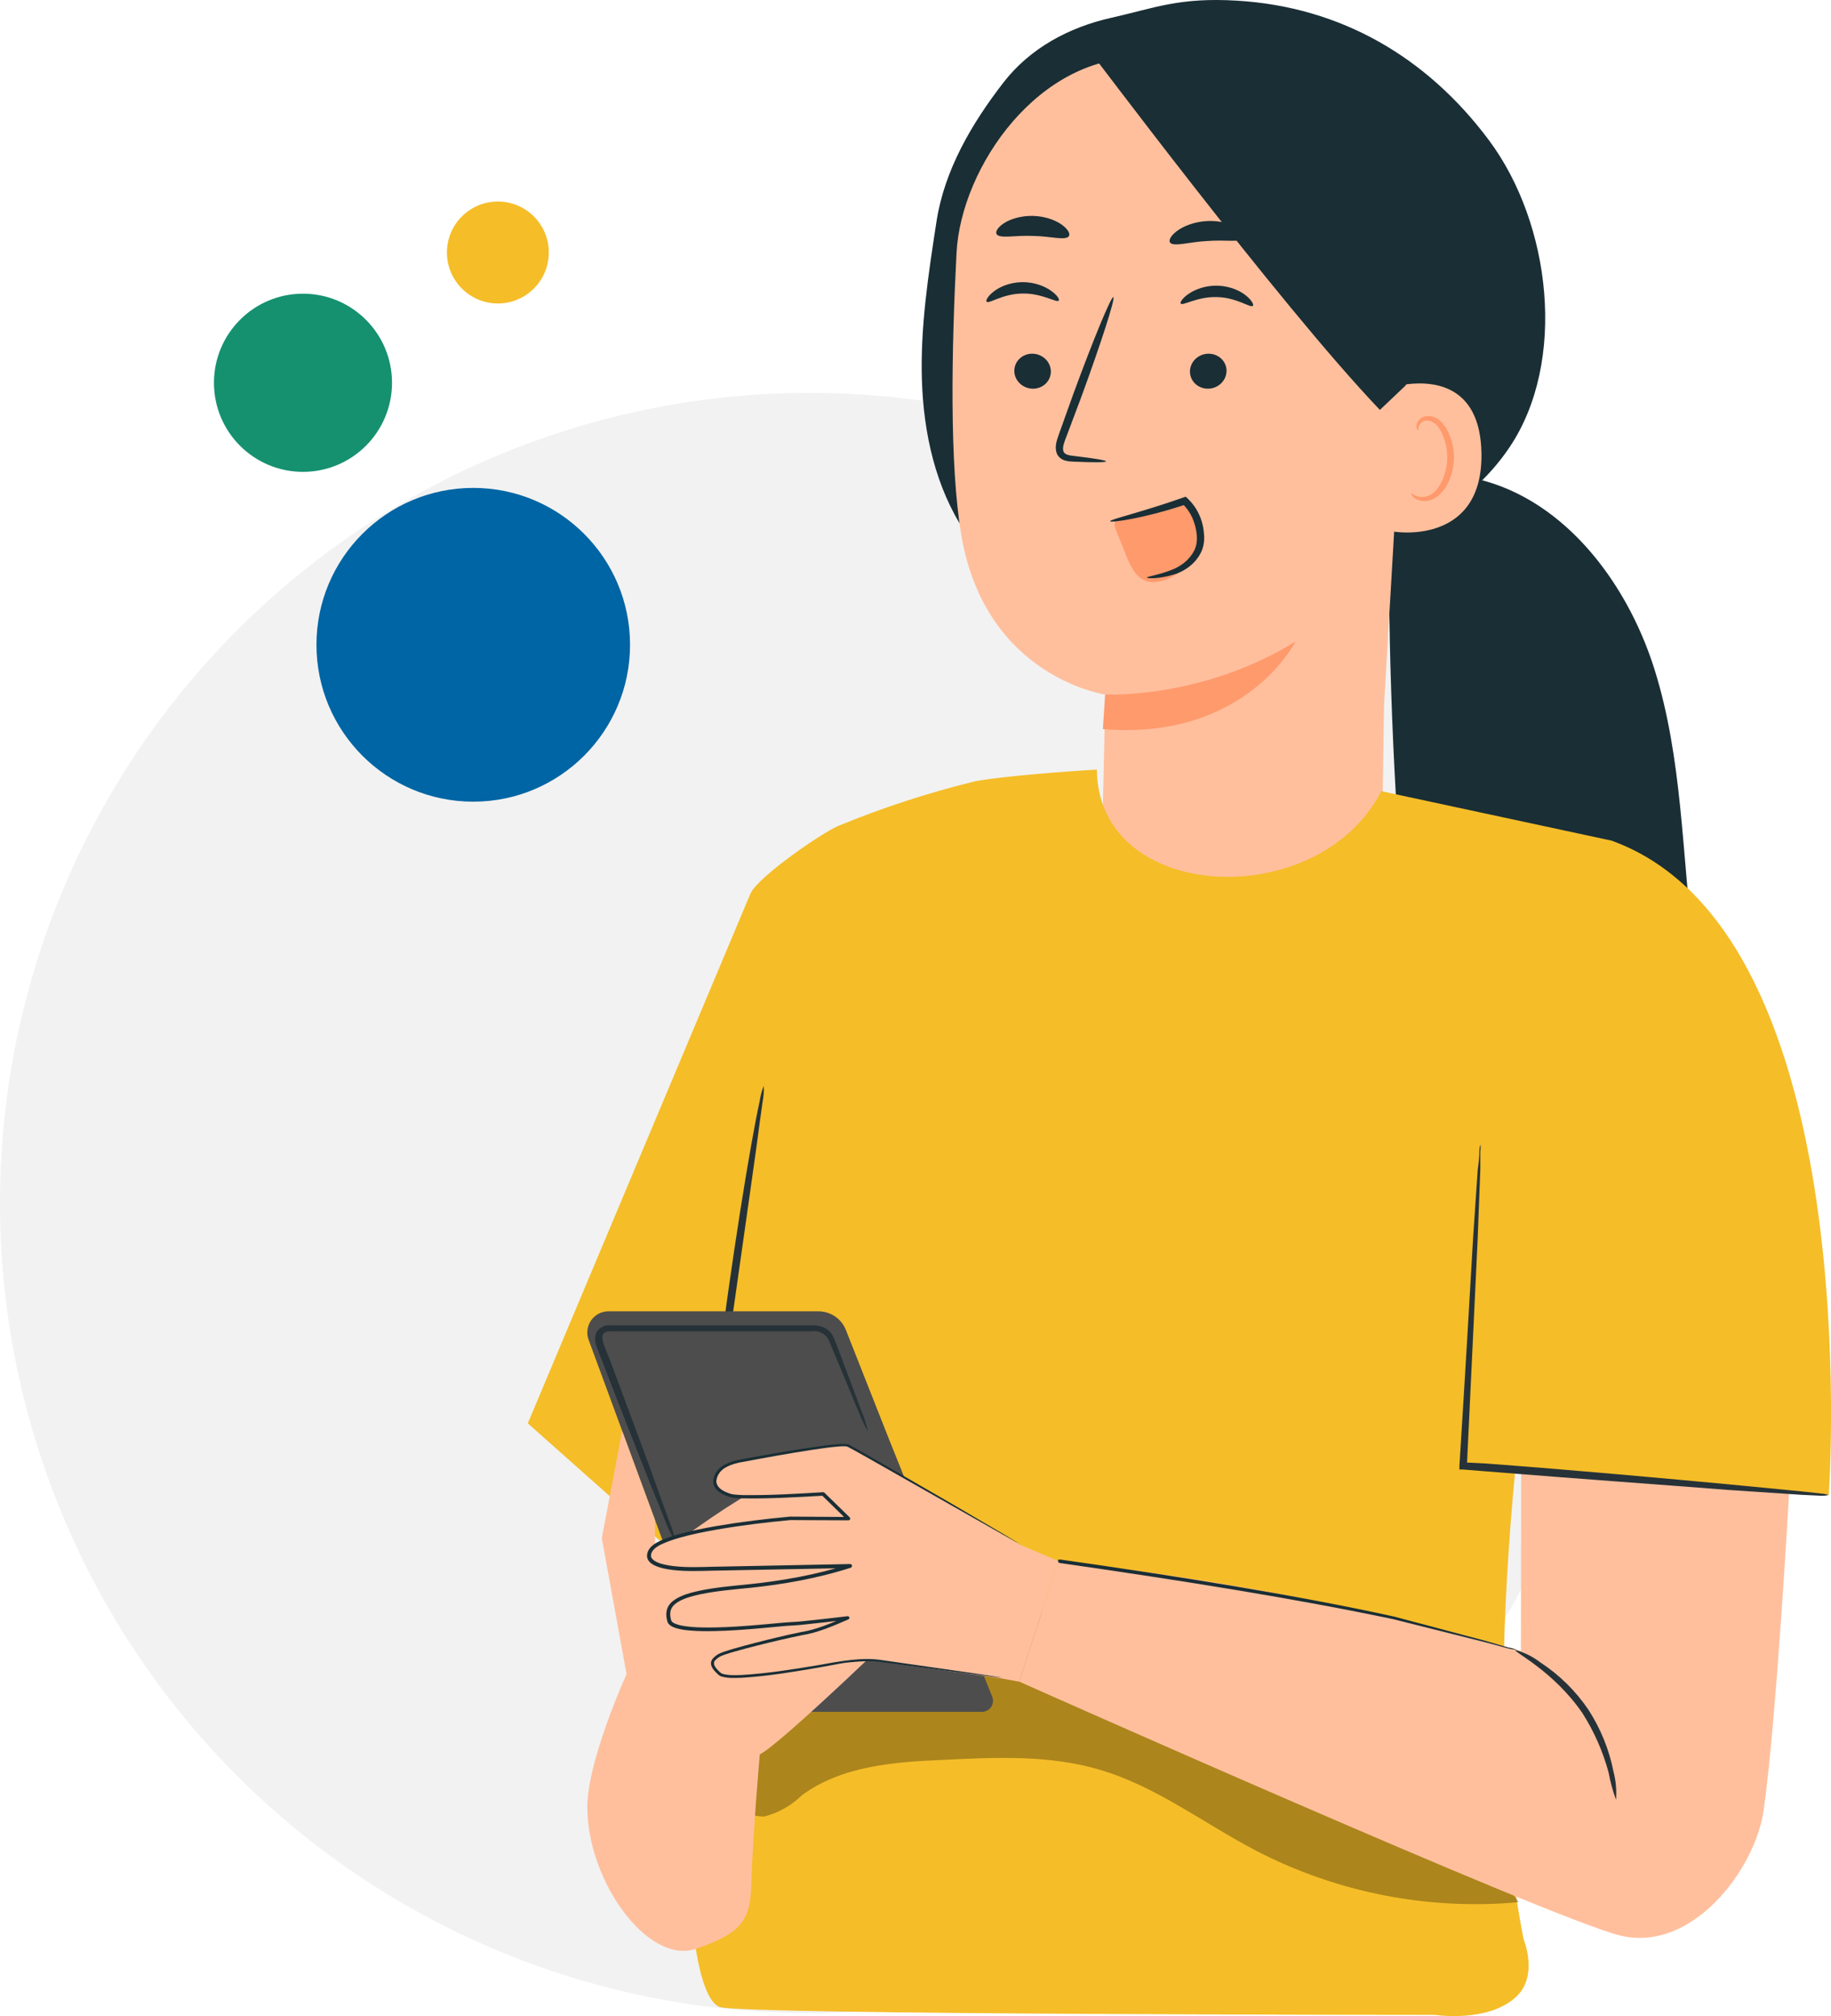
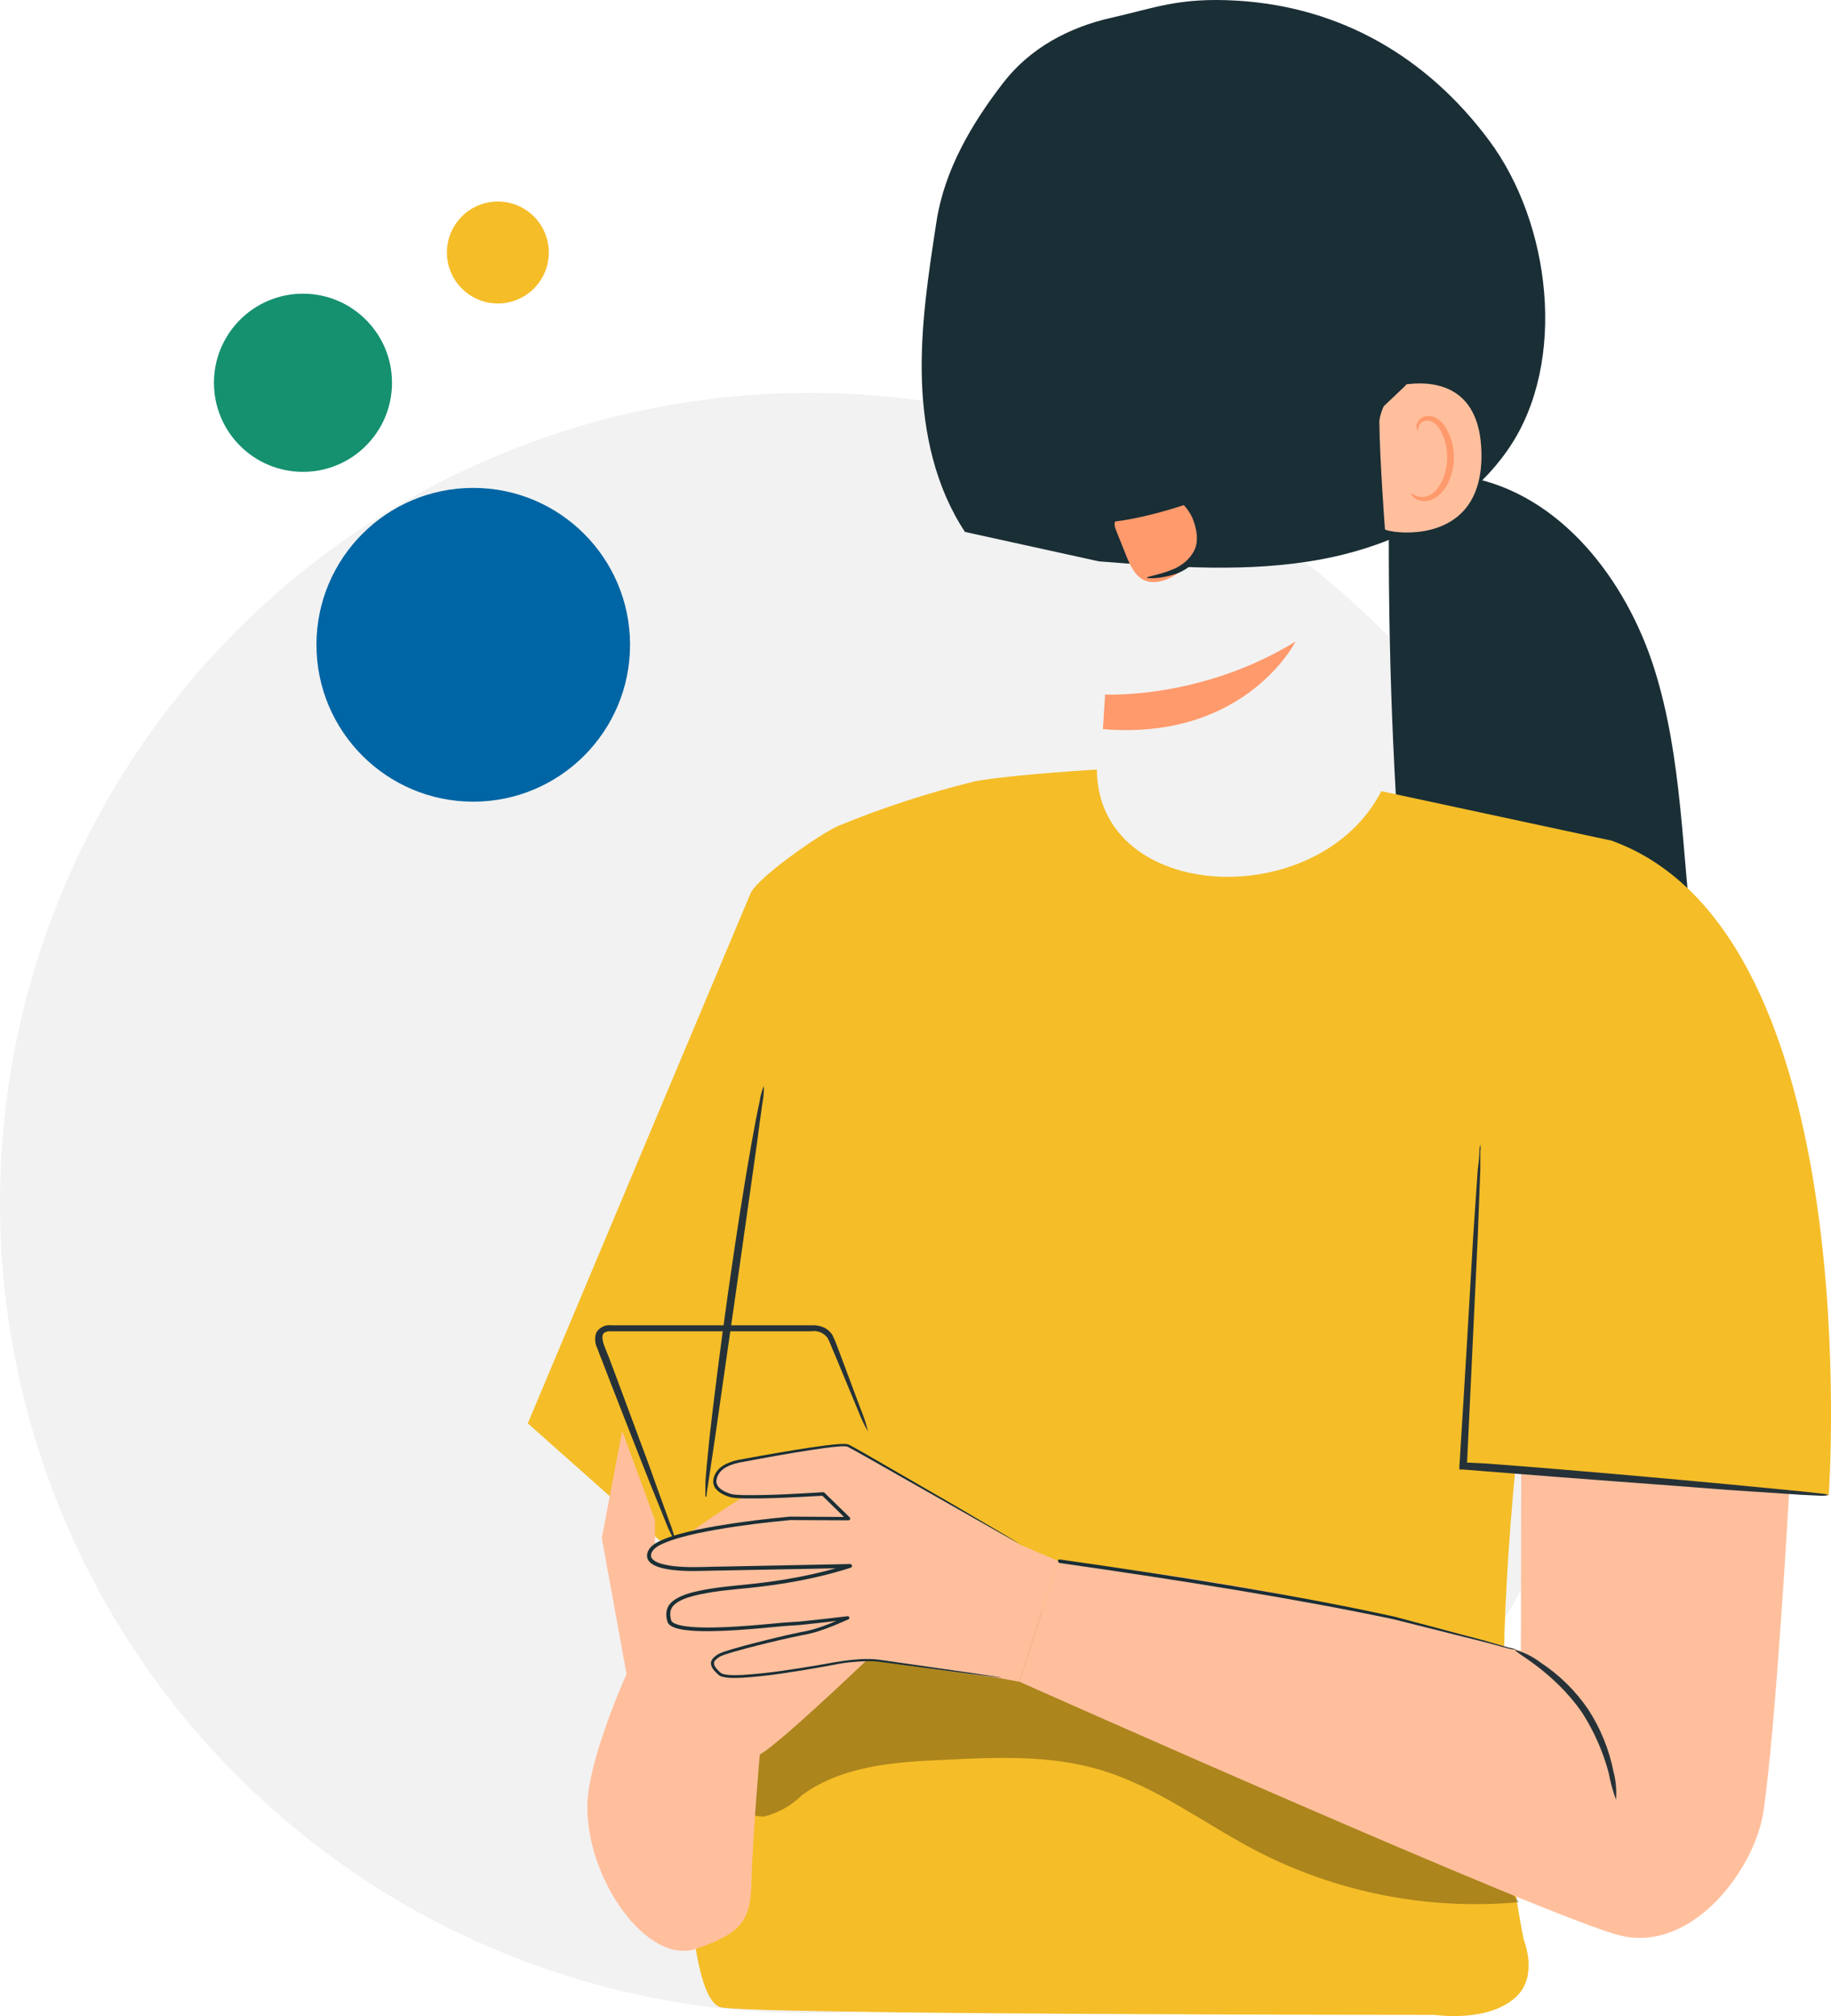
<svg xmlns="http://www.w3.org/2000/svg" viewBox="0 0 350.45 385.66">
  <defs>
    <style>
      .cls-1 {
        isolation: isolate;
      }

      .cls-2 {
        fill: #4d4d4d;
      }

      .cls-3 {
        fill: #ffbf9d;
      }

      .cls-4 {
        fill: #ff9a6c;
      }

      .cls-5 {
        fill: #159170;
      }

      .cls-6 {
        opacity: .3;
      }

      .cls-7 {
        fill: #e6e6e6;
        mix-blend-mode: multiply;
        opacity: .5;
      }

      .cls-8 {
        fill: #0065a4;
      }

      .cls-9 {
        fill: #f5bd28;
      }

      .cls-10 {
        fill: #1a2e35;
      }

      .cls-11 {
        fill: #263238;
      }
    </style>
  </defs>
  <g class="cls-1">
    <g id="Capa_2" data-name="Capa 2">
      <g id="Capa_1-2" data-name="Capa 1">
        <circle class="cls-7" cx="154.97" cy="230.12" r="154.97" transform="translate(-56.3 50.3) rotate(-15.64)" />
        <circle class="cls-8" cx="90.58" cy="123.34" r="30.01" />
        <circle class="cls-5" cx="57.99" cy="73.22" r="17.04" />
        <circle class="cls-9" cx="95.29" cy="48.3" r="9.75" />
        <g>
          <g>
            <path class="cls-10" d="M336.28,228.69c-6-15.28-10.09-31.3-12.14-47.58-2.24-17.79-2.11-36.06-7.5-53.16-5.4-17.1-18.02-33.47-35.66-36.69l-15.13,5.54c-.49,53.77,4.18,107.59,13.93,160.47,.37,2.02,.83,4.19,2.34,5.58,1.93,1.78,4.88,1.68,7.49,1.42,13.06-1.33,25.96-4.36,38.25-8.98,3.75-1.41,7.66-3.14,9.89-6.46,3.91-5.83,1.09-13.61-1.47-20.14Z" />
            <g>
              <g>
                <path class="cls-10" d="M284.98,26.82C273.1,10.91,256.63,1.33,236.81,.13c-11.18-.68-15.91,1.44-24.06,3.26-8.15,1.82-15.61,5.82-20.72,12.43-6.07,7.85-11.26,16.71-12.78,26.51-1.55,10.07-3.12,20.21-2.8,30.39,.32,10.19,2.62,20.53,8.24,29.03l25.63,5.63c14.24,1.12,28.69,2.22,42.73-.42,14.04-2.64,27.87-9.52,35.85-21.37,11.09-16.46,7.95-42.88-3.93-58.78Z" />
-                 <path class="cls-3" d="M262,25.63l-33.83-15.21-9.04,.65c-20.24-.82-35.19,20.88-36.05,37.27-.95,18.21-1.39,40.47,.91,54.02,4.63,27.25,27.57,30.51,27.57,30.51l-.5,22.71-11.57,6.06,1.89,63.26,42.15,6.49,21.07-77,.3-19.47,5.81-99.66c.05-4.98-3.73-9.18-8.69-9.65Z" />
                <path class="cls-10" d="M194.14,70.85c-.05,1.85,1.48,3.41,3.41,3.5,1.93,.08,3.53-1.34,3.58-3.19,.05-1.85-1.48-3.41-3.41-3.5-1.93-.08-3.53,1.35-3.58,3.2Z" />
-                 <path class="cls-10" d="M188.85,57.72c.44,.45,3.07-1.54,6.84-1.57,3.76-.08,6.55,1.82,6.95,1.36,.2-.21-.25-1.03-1.47-1.89-1.19-.86-3.22-1.69-5.57-1.65-2.35,.04-4.31,.92-5.44,1.82-1.15,.9-1.53,1.73-1.32,1.93Z" />
                <path class="cls-10" d="M211.7,88.26c.02-.21-2.33-.59-6.13-1.04-.96-.09-1.88-.27-2.04-.93-.23-.69,.16-1.73,.61-2.86,.88-2.34,1.8-4.79,2.77-7.36,3.84-10.47,6.61-19.08,6.18-19.23-.42-.15-3.88,8.21-7.72,18.69-.92,2.58-1.81,5.04-2.65,7.4-.35,1.1-.96,2.34-.46,3.78,.27,.72,.98,1.23,1.6,1.39,.62,.18,1.16,.19,1.64,.21,3.82,.16,6.19,.16,6.2-.06Z" />
                <path class="cls-4" d="M211.52,132.85s18.38,.99,36.45-10.14c0,0-9.54,19.03-36.88,16.76l.43-6.62Z" />
                <path class="cls-10" d="M190.75,44.81c.67,.89,3.53,.17,6.91,.32,3.38,.04,6.2,.93,6.91,.07,.31-.42-.09-1.3-1.29-2.18-1.19-.88-3.21-1.65-5.53-1.72-2.32-.06-4.38,.6-5.6,1.4-1.24,.81-1.68,1.67-1.39,2.1Z" />
                <path class="cls-10" d="M234.75,70.91c.02,1.85-1.54,3.39-3.47,3.44-1.93,.05-3.51-1.4-3.52-3.25-.02-1.85,1.54-3.39,3.47-3.44,1.93-.05,3.51,1.4,3.53,3.25Z" />
                <path class="cls-10" d="M239.78,58.51c-.45,.44-3.05-1.59-6.81-1.68-3.76-.14-6.58,1.72-6.97,1.25-.2-.21,.27-1.02,1.5-1.87,1.21-.84,3.25-1.64,5.6-1.56,2.35,.08,4.3,.99,5.41,1.91,1.13,.92,1.5,1.76,1.29,1.95Z" />
                <path class="cls-10" d="M238.23,45.53c-.66,.92-3.64,.3-7.12,.57-3.49,.16-6.38,1.15-7.14,.33-.34-.41,.05-1.3,1.27-2.22,1.2-.92,3.26-1.77,5.66-1.92,2.4-.15,4.54,.44,5.83,1.2,1.31,.76,1.79,1.61,1.5,2.05Z" />
                <path class="cls-3" d="M264,80.83c-.02-2.03,2.28-6.85,4.29-7.19,5.35-.89,15.02-.57,15.26,13.05,.32,18.61-18.43,15.1-18.47,14.56-.03-.42-1.01-13.4-1.07-20.42Z" />
                <path class="cls-4" d="M270.09,94.37c.08-.06,.33,.22,.88,.46,.54,.23,1.46,.39,2.43,0,1.95-.76,3.55-3.91,3.59-7.26,.02-1.7-.36-3.3-.99-4.63-.59-1.35-1.49-2.29-2.48-2.45-.99-.21-1.68,.39-1.9,.92-.24,.53-.12,.9-.21,.93-.05,.05-.4-.3-.27-1.07,.07-.37,.28-.81,.71-1.18,.44-.37,1.09-.57,1.78-.5,1.44,.08,2.75,1.37,3.44,2.83,.76,1.46,1.23,3.27,1.21,5.17-.05,3.75-1.91,7.29-4.59,8.12-1.3,.36-2.4-.01-2.97-.44-.58-.45-.69-.86-.63-.9Z" />
                <path class="cls-10" d="M269.04,73.73l-4.93,4.68c-19.5-20.39-57.15-70.95-55.05-67.95,0,0,14.2-5.12,29.23-1.87,15.03,3.25,43.41,12.09,42.18,29.93-1.23,17.84-11.43,35.2-11.43,35.2Z" />
              </g>
              <path class="cls-4" d="M227.34,96.6c1.8,2.35,2.36,5.6,1.46,8.42-.9,2.82-3.24,5.14-6.07,6.01-1.13,.35-2.37,.47-3.48,.06-1.95-.74-2.92-2.88-3.7-4.81-.64-1.61-1.29-3.22-1.93-4.83-.22-.54-.43-1.16-.18-1.69,.27-.57,.96-.77,1.57-.92,3.99-.96,7.98-1.92,11.97-2.89" />
              <path class="cls-10" d="M219.51,110.5c.01,.12,2.12,.36,5.44-.68,1.62-.56,3.59-1.72,4.77-3.87,.6-1.03,.86-2.47,.73-3.71-.08-1.27-.37-2.59-.95-3.83-.55-1.2-1.34-2.26-2.25-3.11l-.31-.29-.4,.14c-7.93,2.8-14.13,4.21-14.07,4.55,.05,.35,6.45-.51,14.53-3.22l-.71-.15c.77,.74,1.43,1.65,1.91,2.69,.91,2.14,1.27,4.62,.35,6.32-.91,1.8-2.52,2.91-3.97,3.54-2.97,1.21-5.12,1.36-5.07,1.63Z" />
            </g>
          </g>
          <g>
            <path class="cls-9" d="M186.64,149.45c-8.93,2.18-17.68,5.03-26.18,8.53-3.27,1.39-15.21,9.66-16.78,12.85l-42.66,101.44,31.27,27.76s-4.61,79.86,5.47,83.89c3.77,1.49,136.83,1.5,136.83,1.5,0,0,10.45,1.61,15.77-3.62,4.08-4.06,1.28-10.75,1.28-10.75-8.29-41.23-2.56-102.79,9.53-164.34l7.41-45.88-44.2-9.49c-12.02,23.43-54.26,21.46-54.44-4.13,0,0-15.86,.92-23.31,2.23Z" />
-             <path class="cls-9" d="M281.58,196.32l-2.22,84.13,70.67,5.52c0-.47,7.62-107.32-41.51-125.14l-26.93,35.49Z" />
+             <path class="cls-9" d="M281.58,196.32l-2.22,84.13,70.67,5.52c0-.47,7.62-107.32-41.51-125.14l-26.93,35.49" />
            <path class="cls-11" d="M135.23,285.95c.39-2.62,.86-5.81,1.62-10.86,1.07-7.49,2.46-17.17,4-27.9,1.54-10.73,2.88-20.39,3.95-27.9,.44-3.32,.81-6.15,1.15-8.45,.2-1.03,.28-2.09,.24-3.14-.39,.98-.66,2-.81,3.04-.44,1.99-.99,4.84-1.62,8.4-1.26,7.09-2.83,16.96-4.37,27.85-1.54,10.89-2.8,20.94-3.59,27.98-.37,3.59-.65,6.49-.79,8.53v2.7s-.13,.24,.24,0v-.13s0-.1-.03-.1Z" />
            <g class="cls-6">
              <path d="M139.03,333.21c2.88-8.86,9.3-16.14,17.72-20.11,8.38-3.9,17.52-5.9,26.77-5.86,16.11-.74,32.11,2.96,46.27,10.69,20.81,12,35.34,34.18,58.04,42.12l2.88,3.81c-17.34,1.59-34.77-1.82-50.23-9.81-10.04-5.23-19.2-12.38-30.12-15.56-9.6-2.82-19.74-2.34-29.79-1.85-9.44,.39-19.45,1.16-27.07,6.75-2,1.97-4.48,3.38-7.2,4.08-3.24,.08-6.18-1.91-7.3-4.95-1.03-3.02-1.02-6.3,.03-9.31Z" />
            </g>
-             <path class="cls-2" d="M170.36,275.82l-8.45-21.39c-.84-2.16-2.92-3.58-5.24-3.59h-40.18c-2.24-.01-4.07,1.79-4.08,4.03,0,.44,.07,.89,.21,1.31l25.78,69.91c.31,.81,1.09,1.35,1.96,1.36h47.61c1.16,0,2.09-.94,2.09-2.1,0-.27-.05-.53-.15-.78l-19.55-48.76Z" />
            <path class="cls-3" d="M119.92,320.24l-4.74-26.02,3.9-20.5,6.28,17.07v6.88c2.33-.6,23.87-18.9,29.66-14.95,5.78,3.95,20.63,25.52,20.63,25.52,0,0-26.18,25.44-30.23,27.35,0,0-1.39,16.07-1.6,24.4-.16,7.04-1.49,9.71-10.63,12.8-9.14,3.09-20.78-12.9-20.78-27.14,0-8.87,7.51-25.42,7.51-25.42Z" />
            <path class="cls-3" d="M291.16,280.79l-.06,35.02c-28.53-8.26-58.13-13.78-88.54-17.23l-7.47,23.1s101.7,45.3,115,48.56c13.73,3.36,25.75-12.53,27.44-23.76,2.45-16.92,4.9-60.98,4.9-60.98l-51.27-4.71Z" />
            <path class="cls-10" d="M288.78,315.18l-4.53-1.32-17.47-4.64c-18.16-3.99-40.16-7.53-63.75-10.89-.67-.14-.81,.48-.18,.66,23.53,3.36,45.43,6.88,63.77,10.73l17.49,4.38,4.61,1.24c.52,.12,1.04,.21,1.57,.25-.49-.21-1-.35-1.53-.43Z" />
            <path class="cls-11" d="M309.3,344.28c.14-1.78-.01-3.57-.46-5.3-.83-4.25-2.47-8.3-4.82-11.93-2.43-3.59-5.55-6.66-9.18-9.04-1.44-1.1-3.07-1.92-4.82-2.41-.34,.43,7.23,3.95,12.82,12.05,2.25,3.52,3.95,7.36,5.04,11.4,.33,1.78,.8,3.53,1.42,5.23Z" />
            <path class="cls-11" d="M129.37,295.11c-.31-1.38-.73-2.74-1.26-4.06-1.02-2.77-2.33-6.41-3.9-10.81l-5.94-15.99c-.55-1.49-1.13-3.04-1.73-4.61-.6-1.57-1.57-3.4-1.13-4.4,.18-.42,.81-.63,1.65-.58h38.22c1.21-.2,2.43,.3,3.14,1.31,.52,.99,.99,2.36,1.47,3.4l4.42,10.63c.51,1.32,1.11,2.59,1.81,3.82-.3-1.37-.73-2.71-1.28-4-1.05-2.8-2.41-6.41-4.03-10.78-.5-1.18-.79-2.28-1.47-3.64-.42-.67-1.03-1.2-1.75-1.52-.73-.29-1.52-.42-2.3-.37h-38.22c-1.16-.17-2.31,.37-2.93,1.36-.36,.99-.3,2.09,.18,3.04,.29,.79,.6,1.6,.92,2.38,.6,1.54,1.2,3.09,1.78,4.61,2.3,5.92,4.42,11.31,6.23,15.91,1.81,4.61,3.19,7.85,4.29,10.68,.5,1.26,1.11,2.47,1.83,3.61Z" />
            <path class="cls-11" d="M350.02,285.97c-.43-.14-.88-.23-1.33-.26l-3.82-.42-14.06-1.36c-11.86-1.1-28.27-2.62-46.41-3.98l-4.27-.21,.63,.71c.81-17.09,1.54-32.35,2.07-43.63,.21-5.39,.37-9.82,.5-13.09v-3.56c.07-.41,.07-.82,0-1.23-.11,.39-.17,.8-.18,1.2,0,.94-.1,2.12-.31,3.53-.21,3.27-.52,7.67-.89,13.09-.65,11.28-1.54,26.57-2.62,43.66v.68h.68l4.27,.34c18.14,1.47,34.55,2.62,46.43,3.56l14.11,.94,3.82,.18c.47,.01,.93-.04,1.39-.16Z" />
            <path class="cls-3" d="M142.17,279.42s18.65-3.53,20.14-2.86c1.5,.68,33.07,18.99,33.07,18.99l7.17,3.04-7.47,23.1-3.4-.63s-21.16-2.95-23.59-3.3c-2.43-.35-7.02,.28-7.02,.28,0,0-21.16,4.11-23.29,2.24-2.13-1.86-1.58-2.66-.22-3.55,1.36-.89,13.84-3.85,16.68-4.32,2.85-.48,7.99-2.85,7.99-2.85,0,0-9,1.1-11.12,1.13-2.11,.04-22.22,2.67-23.07-.66-.85-3.33,1.06-5.33,13.84-6.44,12.77-1.12,20.79-3.97,20.79-3.97l-28.93,.52s-11.56,.49-9.23-3.57c2.33-4.05,26.74-6.09,26.74-6.09l11.13,.07-4.83-4.73s-15.44,.99-17.71,.28c-2.82-.88-3.68-2.31-2.5-4.29,1.18-1.98,4.81-2.4,4.81-2.4Z" />
            <path class="cls-10" d="M195.37,295.46s-.29-.2-.87-.55c-.61-.36-1.47-.88-2.59-1.55-2.32-1.36-5.68-3.33-10-5.86-4.36-2.52-9.68-5.59-15.84-9.15-.78-.44-1.57-.88-2.37-1.34-.4-.23-.81-.45-1.24-.67-.53-.19-1.06-.13-1.54-.13-1.96,.13-3.94,.41-5.98,.71-4.08,.62-8.36,1.37-12.86,2.2h.02c-1.14,.16-2.26,.47-3.33,1.02-.53,.28-1.04,.64-1.44,1.13-.4,.51-.66,1.04-.78,1.68-.13,.63,.04,1.33,.45,1.84,.41,.5,.95,.84,1.5,1.11,.57,.26,1.11,.49,1.79,.59,.63,.08,1.24,.11,1.86,.13,4.95,.09,10.08-.21,15.41-.51l-.26-.09c1.49,1.46,3.15,3.09,4.83,4.73l.26-.57c-3.48-.02-7.27-.04-11.13-.07h-.03c-4.61,.42-9.31,.99-14.1,1.8-2.39,.42-4.8,.89-7.2,1.56-1.2,.34-2.4,.72-3.56,1.27-.58,.28-1.16,.58-1.67,1.06-.51,.49-.89,1.14-.86,1.91,.05,.81,.71,1.35,1.27,1.65,.6,.31,1.22,.5,1.85,.65,1.26,.29,2.54,.4,3.82,.47,2.58,.11,5.13-.05,7.71-.07,5.16-.1,10.39-.2,15.67-.3,2.86-.06,5.7-.11,8.51-.17l-.12-.72c-6.32,2.03-12.84,3.16-19.21,3.83-3.19,.32-6.4,.59-9.52,1.25-1.55,.34-3.12,.74-4.54,1.61-.69,.43-1.36,1.08-1.61,1.92-.24,.84-.15,1.63,.09,2.43,.19,.49,.61,.74,.97,.92,.38,.19,.76,.3,1.14,.39,.77,.19,1.53,.28,2.3,.34,1.53,.13,3.04,.13,4.54,.1,3-.06,5.94-.29,8.83-.54,1.44-.14,2.87-.27,4.29-.4,1.39-.13,2.84-.15,4.23-.33,2.79-.28,5.53-.61,8.21-.94l-.17-.61c-2.9,1.27-5.77,2.53-8.76,3-3,.62-5.9,1.33-8.72,2.05-1.41,.36-2.8,.73-4.17,1.13-.68,.2-1.36,.41-2.03,.64-.33,.13-.67,.25-1.02,.44-.3,.2-.59,.41-.86,.69-.27,.26-.49,.68-.46,1.1,.02,.42,.22,.75,.41,1.04,.2,.29,.44,.53,.68,.77l.37,.34c.13,.1,.34,.25,.51,.29,1.4,.41,2.71,.28,4.02,.25,5.2-.33,9.98-1.16,14.41-1.91,1.1-.2,2.19-.4,3.25-.59,1.06-.22,2.07-.38,3.1-.47,2.04-.19,3.99-.33,5.8-.04,7.31,.97,13.07,1.74,17.03,2.26,1.94,.25,3.45,.44,4.49,.57,.49,.06,.87,.1,1.15,.13,.26,.03,.39,.04,.39,.03,0,0-.13-.04-.38-.08-.28-.05-.66-.11-1.15-.18-1.04-.16-2.54-.38-4.48-.67-3.95-.57-9.7-1.39-17-2.44-3.73-.56-7.89,.22-12.28,1.02-4.42,.72-9.22,1.53-14.35,1.84-1.26,.04-2.64,.12-3.78-.23-.16-.05-.21-.11-.34-.19l-.35-.32c-.22-.22-.44-.45-.61-.7-.37-.5-.46-1.03,0-1.45,.21-.22,.48-.41,.76-.59,.26-.14,.57-.26,.89-.38,.65-.22,1.32-.43,2-.62,1.36-.39,2.74-.75,4.15-1.11,2.81-.71,5.72-1.4,8.69-2.01,3.06-.48,5.99-1.76,8.91-3.03,.17-.07,.25-.26,.18-.42-.06-.13-.2-.2-.34-.19h0c-2.68,.32-5.41,.64-8.19,.92-1.4,.17-2.78,.19-4.22,.32-1.42,.13-2.85,.26-4.29,.39-2.88,.25-5.82,.47-8.78,.52-1.48,.02-2.98,.02-4.46-.11-.74-.06-1.48-.16-2.18-.33-.66-.17-1.46-.44-1.62-.9-.19-.6-.27-1.36-.08-1.97,.19-.63,.69-1.13,1.3-1.52,1.24-.77,2.78-1.17,4.29-1.5,3.06-.65,6.22-.91,9.43-1.23,6.43-.67,12.96-1.79,19.4-3.86,.2-.06,.31-.27,.25-.46-.05-.16-.2-.25-.36-.25h-.01c-2.81,.05-5.65,.11-8.51,.17-5.29,.1-10.52,.21-15.68,.31-2.58,.02-5.15,.18-7.65,.07-1.25-.06-2.5-.18-3.68-.45-.59-.14-1.17-.31-1.67-.58-.49-.27-.88-.64-.9-1.08-.03-1,1.01-1.78,2.1-2.26,1.09-.51,2.26-.89,3.43-1.23,2.35-.66,4.75-1.13,7.12-1.55,4.75-.82,9.45-1.39,14.03-1.81h-.03c3.86,.02,7.65,.03,11.13,.05,.19,0,.35-.15,.35-.33,0-.09-.04-.18-.1-.24-1.68-1.64-3.34-3.26-4.84-4.72-.07-.07-.16-.1-.26-.09-5.3,.32-10.45,.62-15.34,.55-.61-.02-1.21-.05-1.79-.12-.53-.07-1.11-.3-1.61-.53-1.02-.45-1.88-1.3-1.64-2.33,.19-1.03,.93-1.91,1.9-2.39,.96-.51,2.06-.81,3.11-.97h.02s0,0,0,0c4.48-.85,8.76-1.62,12.83-2.25,2.03-.31,4.01-.6,5.92-.74,.48,0,.95-.05,1.3,.08,.41,.22,.81,.44,1.21,.65,.8,.45,1.59,.89,2.37,1.32,6.19,3.51,11.53,6.55,15.91,9.03,4.35,2.47,7.75,4.4,10.09,5.72,1.14,.64,2.02,1.13,2.64,1.48,.6,.33,.91,.48,.91,.48Z" />
          </g>
        </g>
      </g>
    </g>
  </g>
</svg>